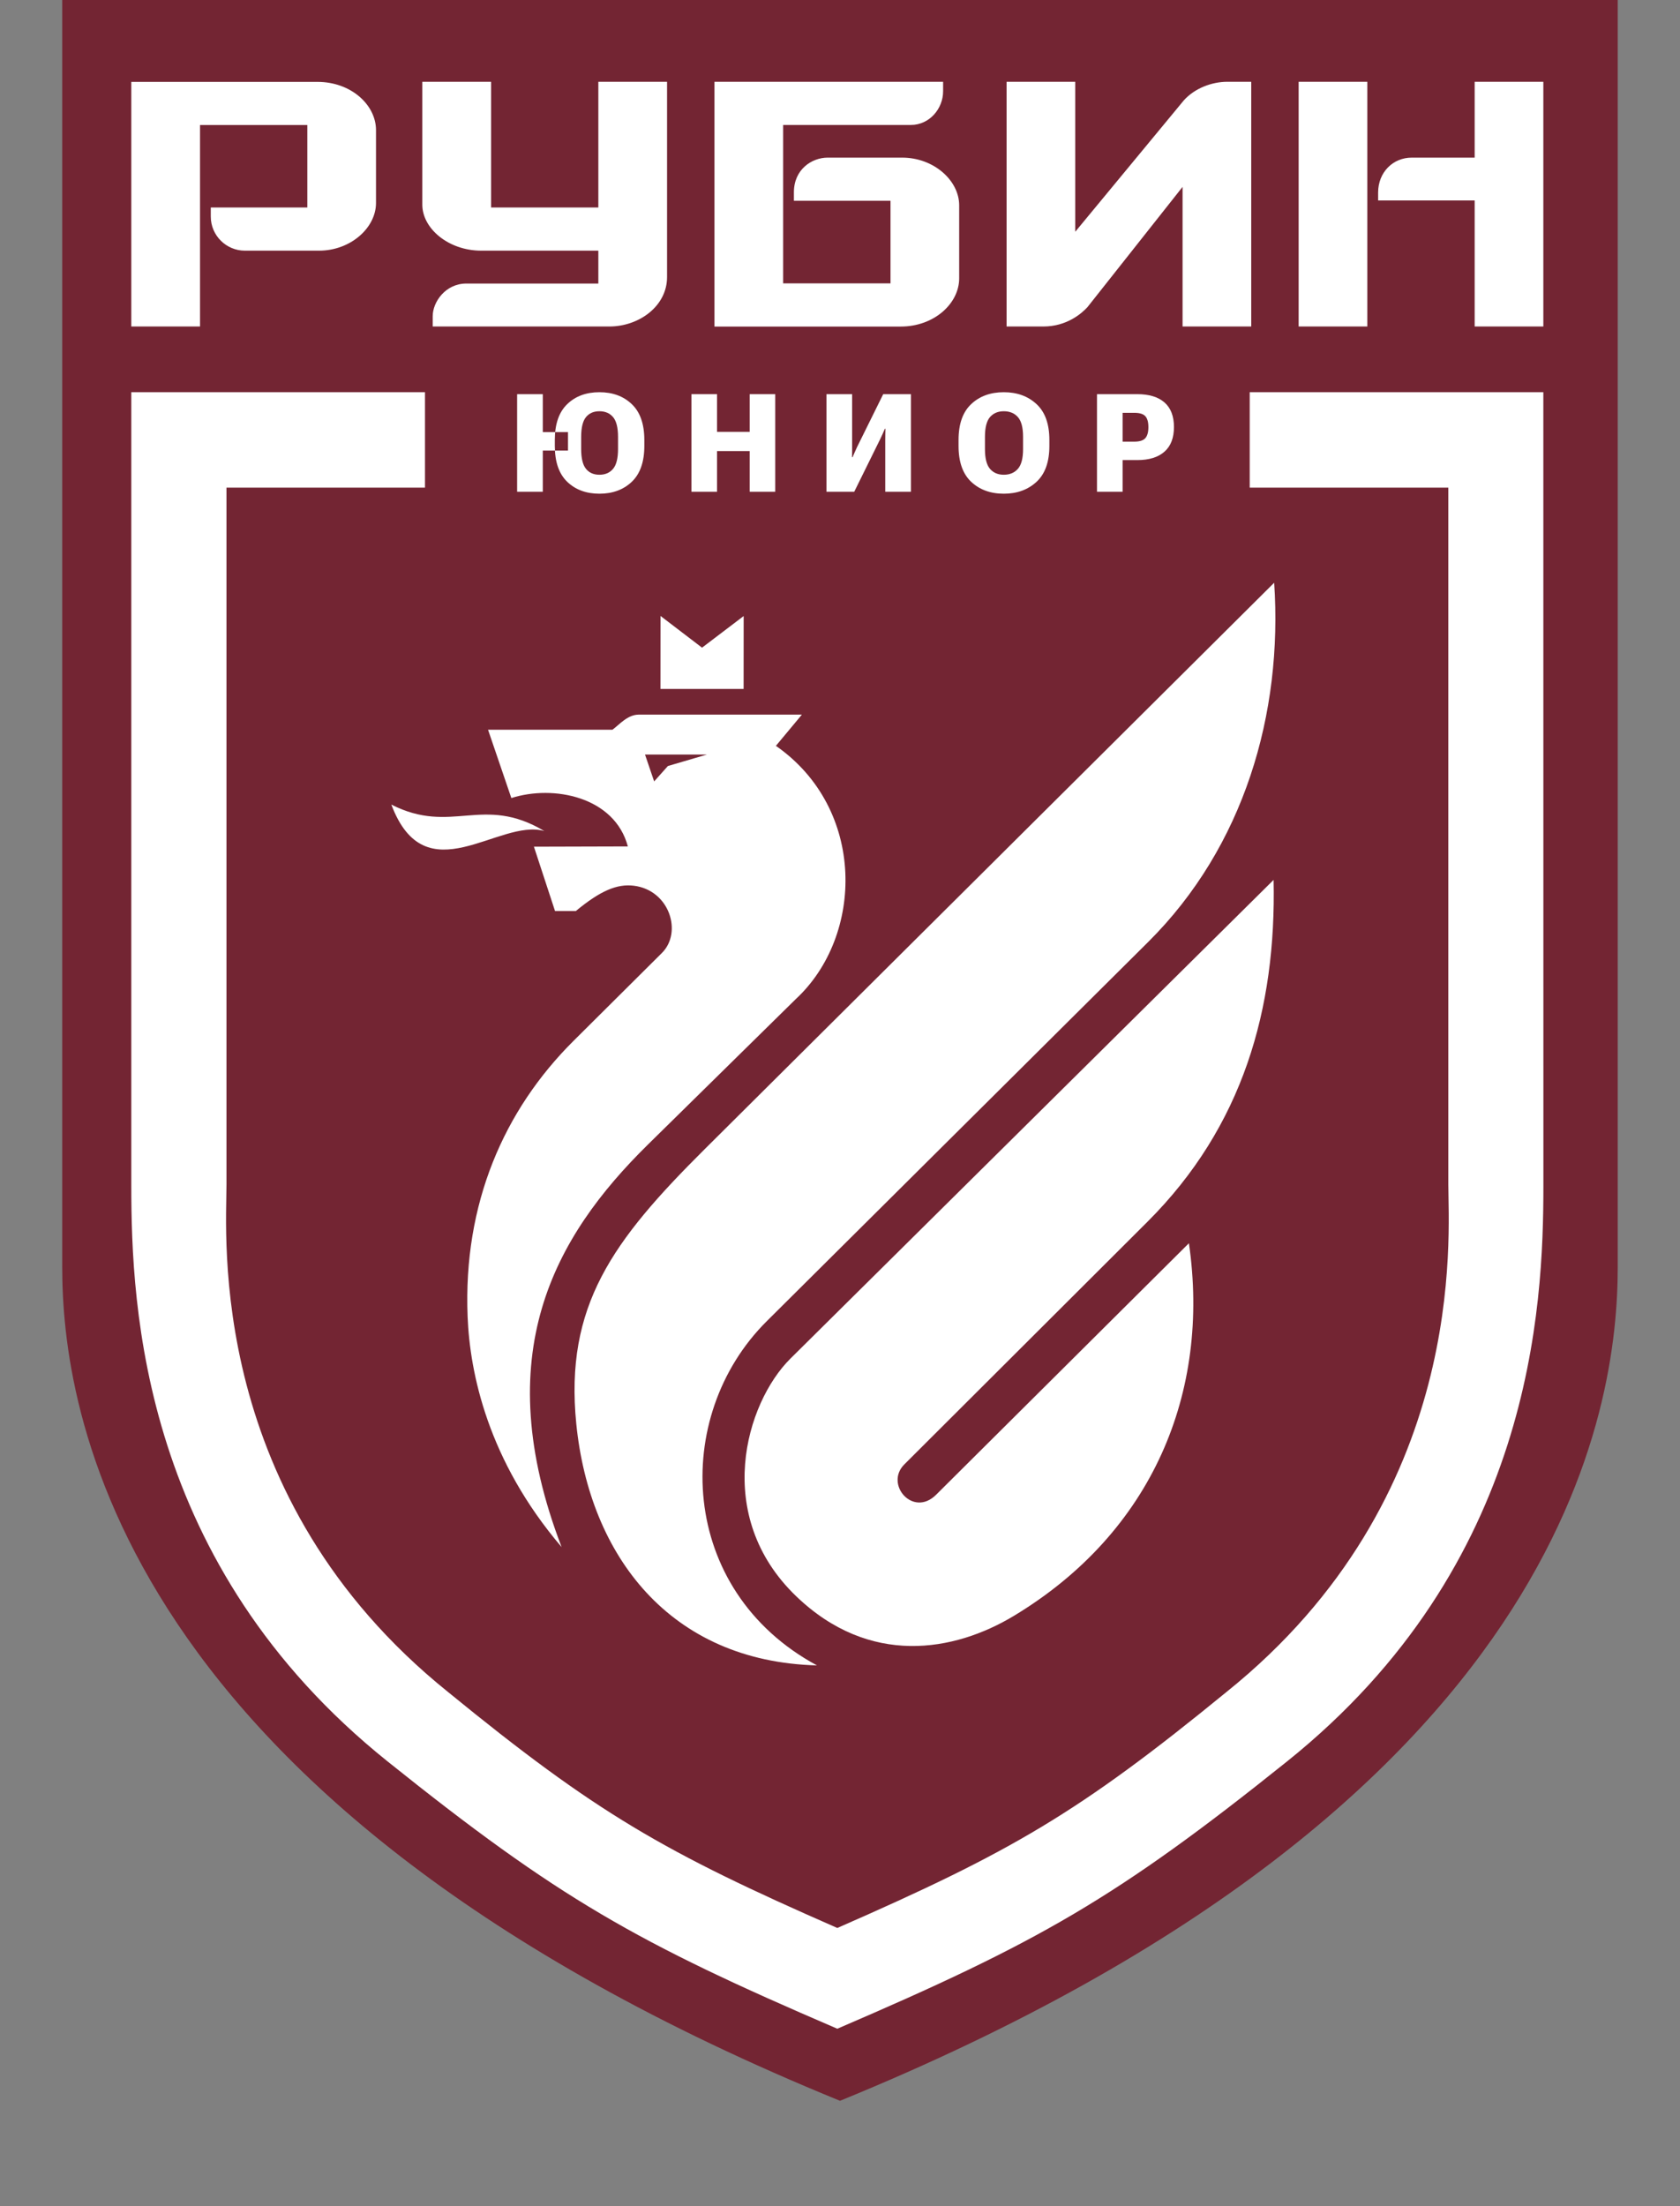
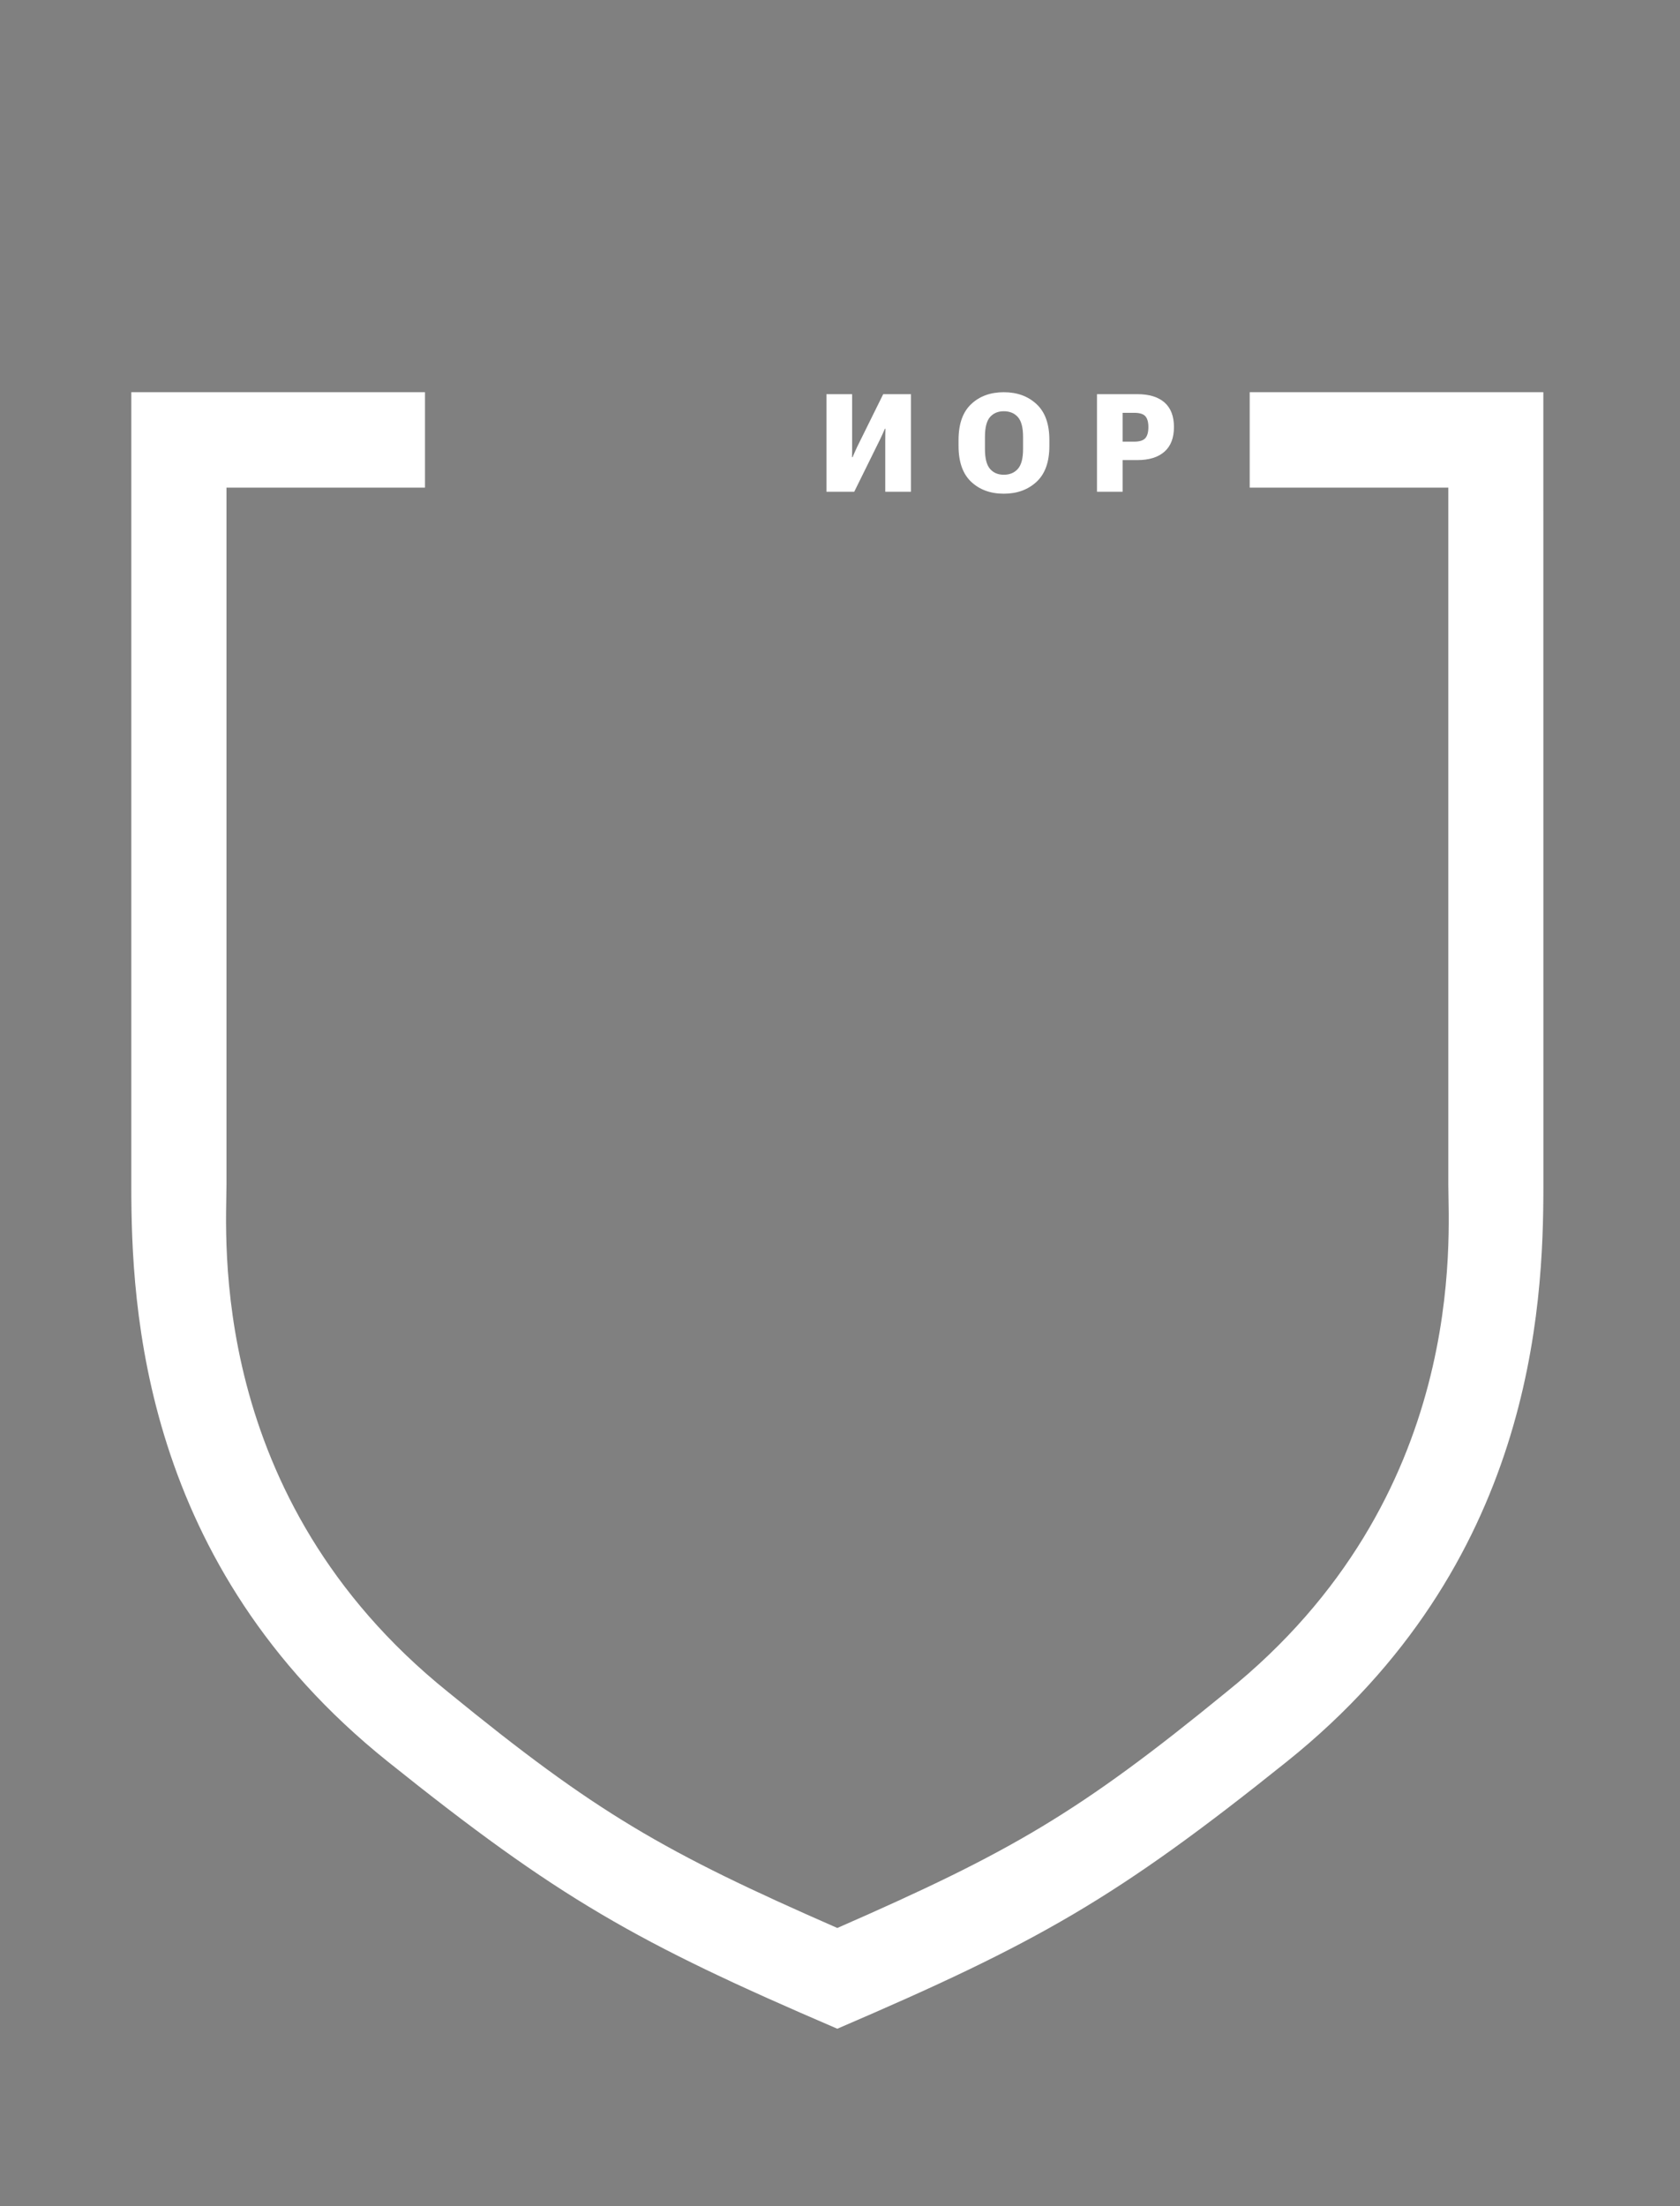
<svg xmlns="http://www.w3.org/2000/svg" width="32" height="42" viewBox="0 0 32 42" fill="none">
  <rect x="0" y="0" width="32" height="42" fill="#808080" stroke="none" />
-   <path fill-rule="evenodd" clip-rule="evenodd" d="M16 39.994C2.103 34.325 1.185 26.744 1.185 24.118V0H30.814V24.118C30.814 26.744 29.895 34.325 16 39.994Z" fill="#732533" />
-   <path fill-rule="evenodd" clip-rule="evenodd" d="M22.646 23.668L17.831 28.456C17.392 28.894 16.845 28.258 17.225 27.879L21.857 23.259C23.673 21.447 24.312 19.207 24.259 16.751L15.056 25.864C14.204 26.709 13.568 28.857 15.168 30.391C16.563 31.729 18.173 31.448 19.312 30.762C21.957 29.168 23.056 26.501 22.646 23.668ZM15.561 31.705C12.763 31.631 11.23 29.621 10.977 27.108C10.752 24.86 11.67 23.619 13.423 21.877L24.27 11.094C24.437 13.586 23.695 16.12 21.871 17.932L14.605 25.152C12.781 26.964 12.912 30.275 15.561 31.705ZM10.697 29.452C9.291 27.805 8.95 26.137 8.907 25.067C8.82 22.911 9.6 21.133 10.922 19.818L12.607 18.143C13.004 17.749 12.752 16.945 12.072 16.862C11.751 16.823 11.433 16.959 10.968 17.344H10.572L10.17 16.119L11.959 16.114C11.707 15.169 10.546 14.936 9.74 15.193L9.296 13.892H11.666C11.796 13.796 11.954 13.605 12.165 13.605H15.274L14.779 14.199C16.5 15.397 16.458 17.818 15.156 19.022L12.337 21.794C10.558 23.545 9.289 25.788 10.697 29.452ZM12.286 14.365L12.46 14.876L12.722 14.583L13.465 14.365H12.286ZM12.58 13.116L12.581 11.726L13.372 12.33L14.165 11.728L14.164 13.116H12.58ZM10.368 15.821C9.194 15.12 8.604 15.903 7.454 15.317C8.107 17.053 9.499 15.572 10.368 15.821Z" fill="white" />
-   <path fill-rule="evenodd" clip-rule="evenodd" d="M26.25 3.816H28.089V6.216H29.397V1.557H28.089V3.001H26.891C26.534 3 26.25 3.279 26.25 3.665V3.816ZM26.044 1.557H24.736V6.216H26.044V1.557ZM2.501 1.559H6.048C6.689 1.559 7.162 1.999 7.162 2.477V3.864C7.162 4.337 6.678 4.772 6.077 4.772H4.663C4.311 4.772 4.015 4.485 4.015 4.123V3.95H5.854V2.38H3.81V6.216H2.501V1.559ZM17.156 6.217H13.609V1.557L17.964 1.557V1.737C17.964 2.069 17.705 2.379 17.348 2.379H14.917V5.395H16.962V3.822H15.122V3.66C15.122 3.223 15.465 3.001 15.764 3.001H17.185C17.786 3.001 18.27 3.436 18.27 3.909V5.299C18.27 5.776 17.796 6.217 17.156 6.217ZM23.833 1.557H23.378C23.082 1.557 22.755 1.68 22.547 1.913L20.481 4.412V1.557H19.173V6.216H19.871C20.324 6.216 20.605 5.964 20.712 5.849L22.525 3.558V6.216H23.833V1.557ZM9.354 3.95V1.557H8.044V3.896C8.044 4.351 8.543 4.772 9.166 4.772H11.397V5.398H8.883C8.485 5.398 8.242 5.749 8.242 6.02V6.216H11.604C12.173 6.216 12.706 5.828 12.706 5.274V1.557H11.397V3.95H9.354Z" fill="white" />
  <path fill-rule="evenodd" clip-rule="evenodd" d="M15.949 38.622C12.12 36.979 10.638 36.142 7.381 33.532C2.704 29.784 2.501 24.89 2.501 22.572V7.467H8.095V9.283H4.314V22.549C4.314 23.532 3.924 28.504 8.532 32.21C11.354 34.515 12.637 35.254 15.949 36.704C19.261 35.254 20.544 34.515 23.363 32.21C27.977 28.504 27.587 23.533 27.587 22.549V9.283H23.804V7.467H29.397L29.398 22.572C29.398 24.89 29.193 29.784 24.517 33.532C21.26 36.142 19.776 36.979 15.949 38.622Z" fill="white" />
-   <path fill-rule="evenodd" clip-rule="evenodd" d="M13.17 7.504H13.658V8.222H14.28V7.504H14.766V9.362H14.28V8.587H13.658V9.362H13.17V7.504Z" fill="white" />
-   <path fill-rule="evenodd" clip-rule="evenodd" d="M11.162 8.926C11.223 9.001 11.308 9.038 11.418 9.038C11.527 9.038 11.614 9.001 11.677 8.926C11.74 8.852 11.772 8.726 11.772 8.55V8.317C11.772 8.14 11.74 8.014 11.677 7.94C11.614 7.866 11.527 7.829 11.418 7.829C11.308 7.829 11.223 7.866 11.162 7.94C11.101 8.014 11.07 8.14 11.07 8.317V8.55C11.07 8.726 11.101 8.852 11.162 8.926ZM10.568 8.376C10.568 8.072 10.647 7.845 10.804 7.694C10.961 7.542 11.166 7.467 11.418 7.467C11.669 7.467 11.875 7.542 12.034 7.694C12.193 7.845 12.273 8.072 12.273 8.376V8.49C12.273 8.793 12.193 9.021 12.034 9.172C11.875 9.323 11.669 9.399 11.418 9.399C11.166 9.399 10.961 9.323 10.804 9.172C10.647 9.021 10.568 8.793 10.568 8.49V8.376ZM9.85 7.504H10.339V8.226H10.819V8.578H10.339V9.362H9.85V7.504Z" fill="white" />
  <path fill-rule="evenodd" clip-rule="evenodd" d="M16.862 9.362V8.378C16.862 8.347 16.862 8.311 16.863 8.272C16.863 8.232 16.864 8.196 16.865 8.162H16.855C16.84 8.196 16.826 8.227 16.814 8.256C16.801 8.284 16.786 8.317 16.769 8.353L16.271 9.362H15.742V7.504H16.231V8.488C16.231 8.519 16.231 8.555 16.231 8.596C16.23 8.636 16.23 8.672 16.229 8.704H16.239C16.25 8.679 16.263 8.649 16.278 8.615C16.293 8.58 16.308 8.547 16.324 8.513L16.823 7.504H17.351V9.362H16.862Z" fill="white" />
  <path fill-rule="evenodd" clip-rule="evenodd" d="M18.857 8.926C18.922 9.001 19.009 9.038 19.12 9.038C19.232 9.038 19.322 9.001 19.388 8.926C19.454 8.852 19.487 8.726 19.487 8.55V8.317C19.487 8.14 19.454 8.014 19.388 7.94C19.322 7.866 19.232 7.829 19.12 7.829C19.009 7.829 18.922 7.866 18.857 7.94C18.793 8.014 18.761 8.14 18.761 8.317V8.55C18.761 8.726 18.793 8.852 18.857 8.926ZM18.258 8.376C18.258 8.072 18.338 7.845 18.498 7.694C18.659 7.542 18.866 7.467 19.12 7.467C19.373 7.467 19.581 7.542 19.744 7.694C19.907 7.845 19.988 8.072 19.988 8.376V8.49C19.988 8.793 19.907 9.021 19.744 9.172C19.581 9.323 19.373 9.399 19.12 9.399C18.866 9.399 18.659 9.323 18.498 9.172C18.338 9.021 18.258 8.793 18.258 8.49V8.376Z" fill="white" />
  <path fill-rule="evenodd" clip-rule="evenodd" d="M21.604 8.408C21.708 8.408 21.779 8.385 21.817 8.34C21.855 8.296 21.874 8.226 21.874 8.131C21.874 8.037 21.855 7.968 21.817 7.925C21.779 7.881 21.708 7.859 21.604 7.859H21.383V8.408H21.604ZM20.895 7.504H21.664C21.887 7.504 22.059 7.556 22.18 7.661C22.3 7.766 22.361 7.922 22.361 8.129C22.361 8.336 22.301 8.493 22.18 8.599C22.06 8.705 21.888 8.759 21.663 8.759H21.383V9.362H20.895V7.504Z" fill="white" />
</svg>